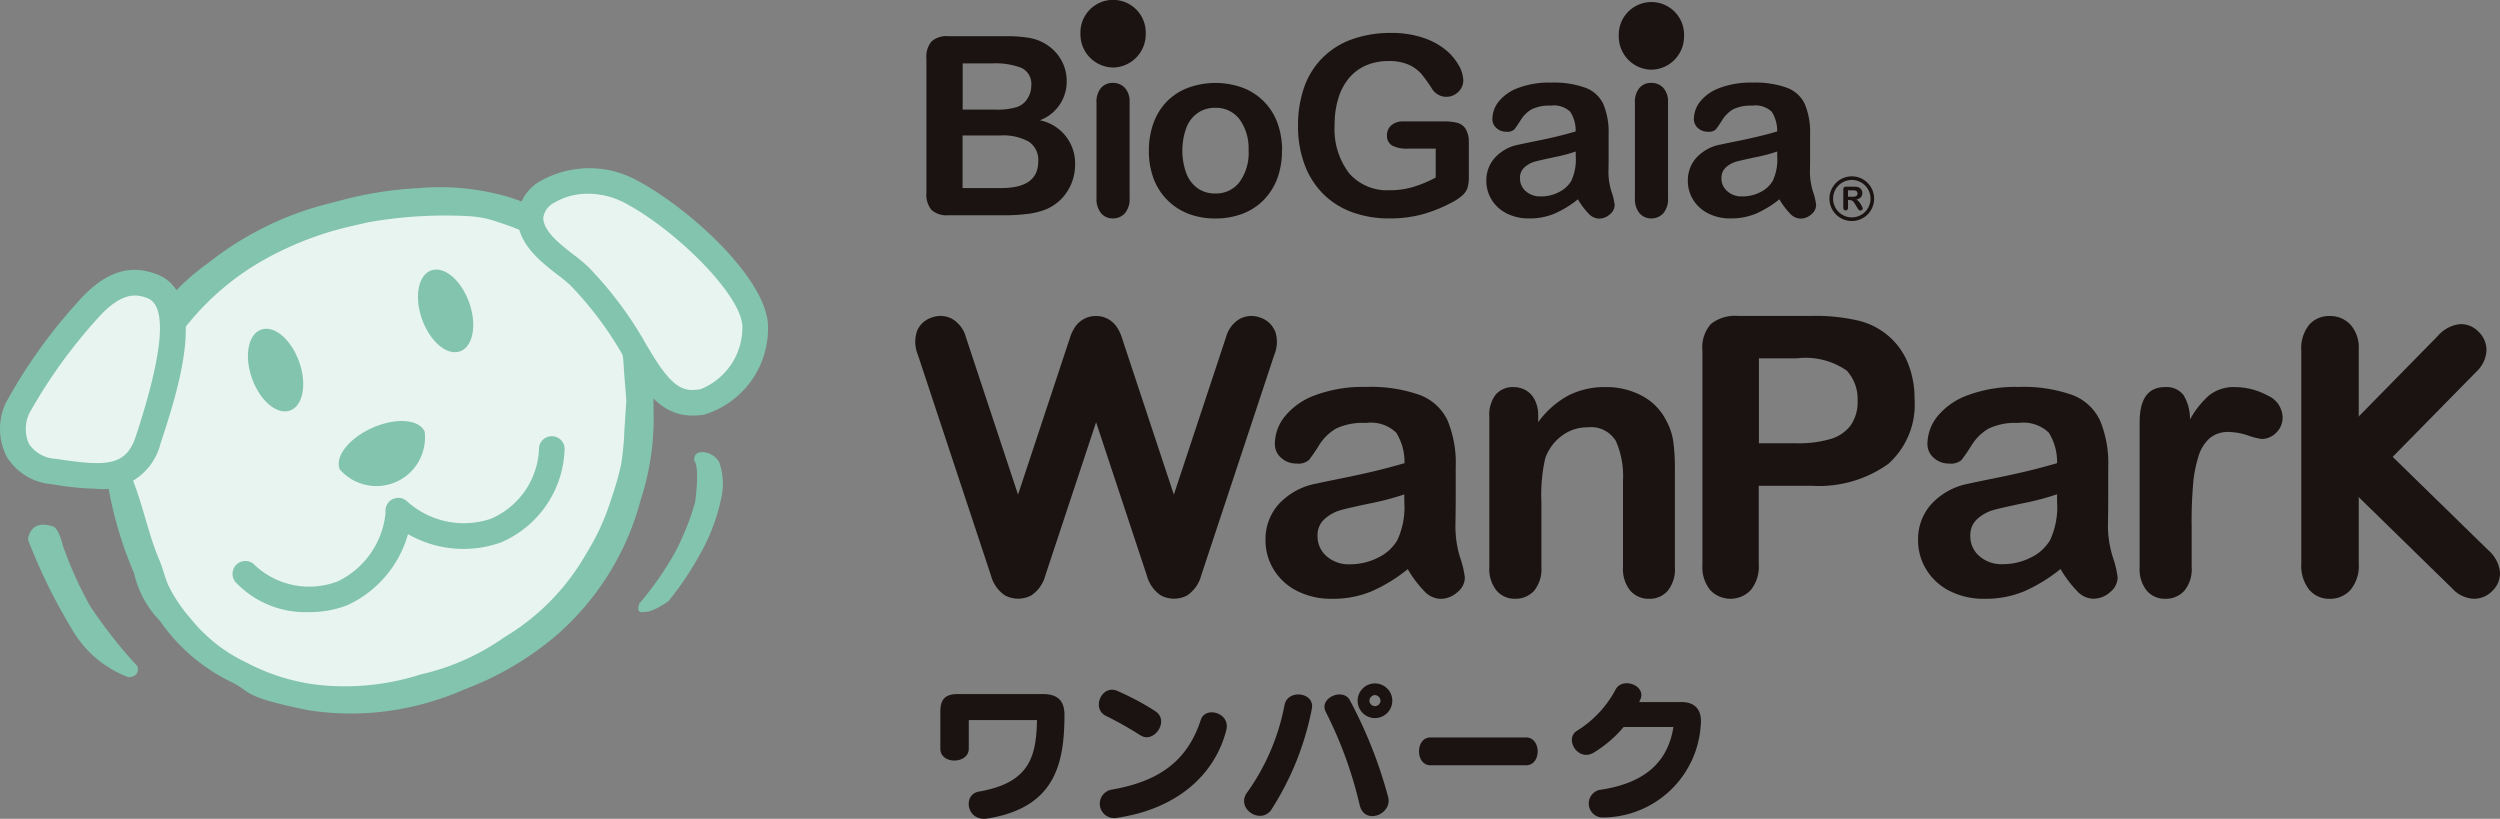
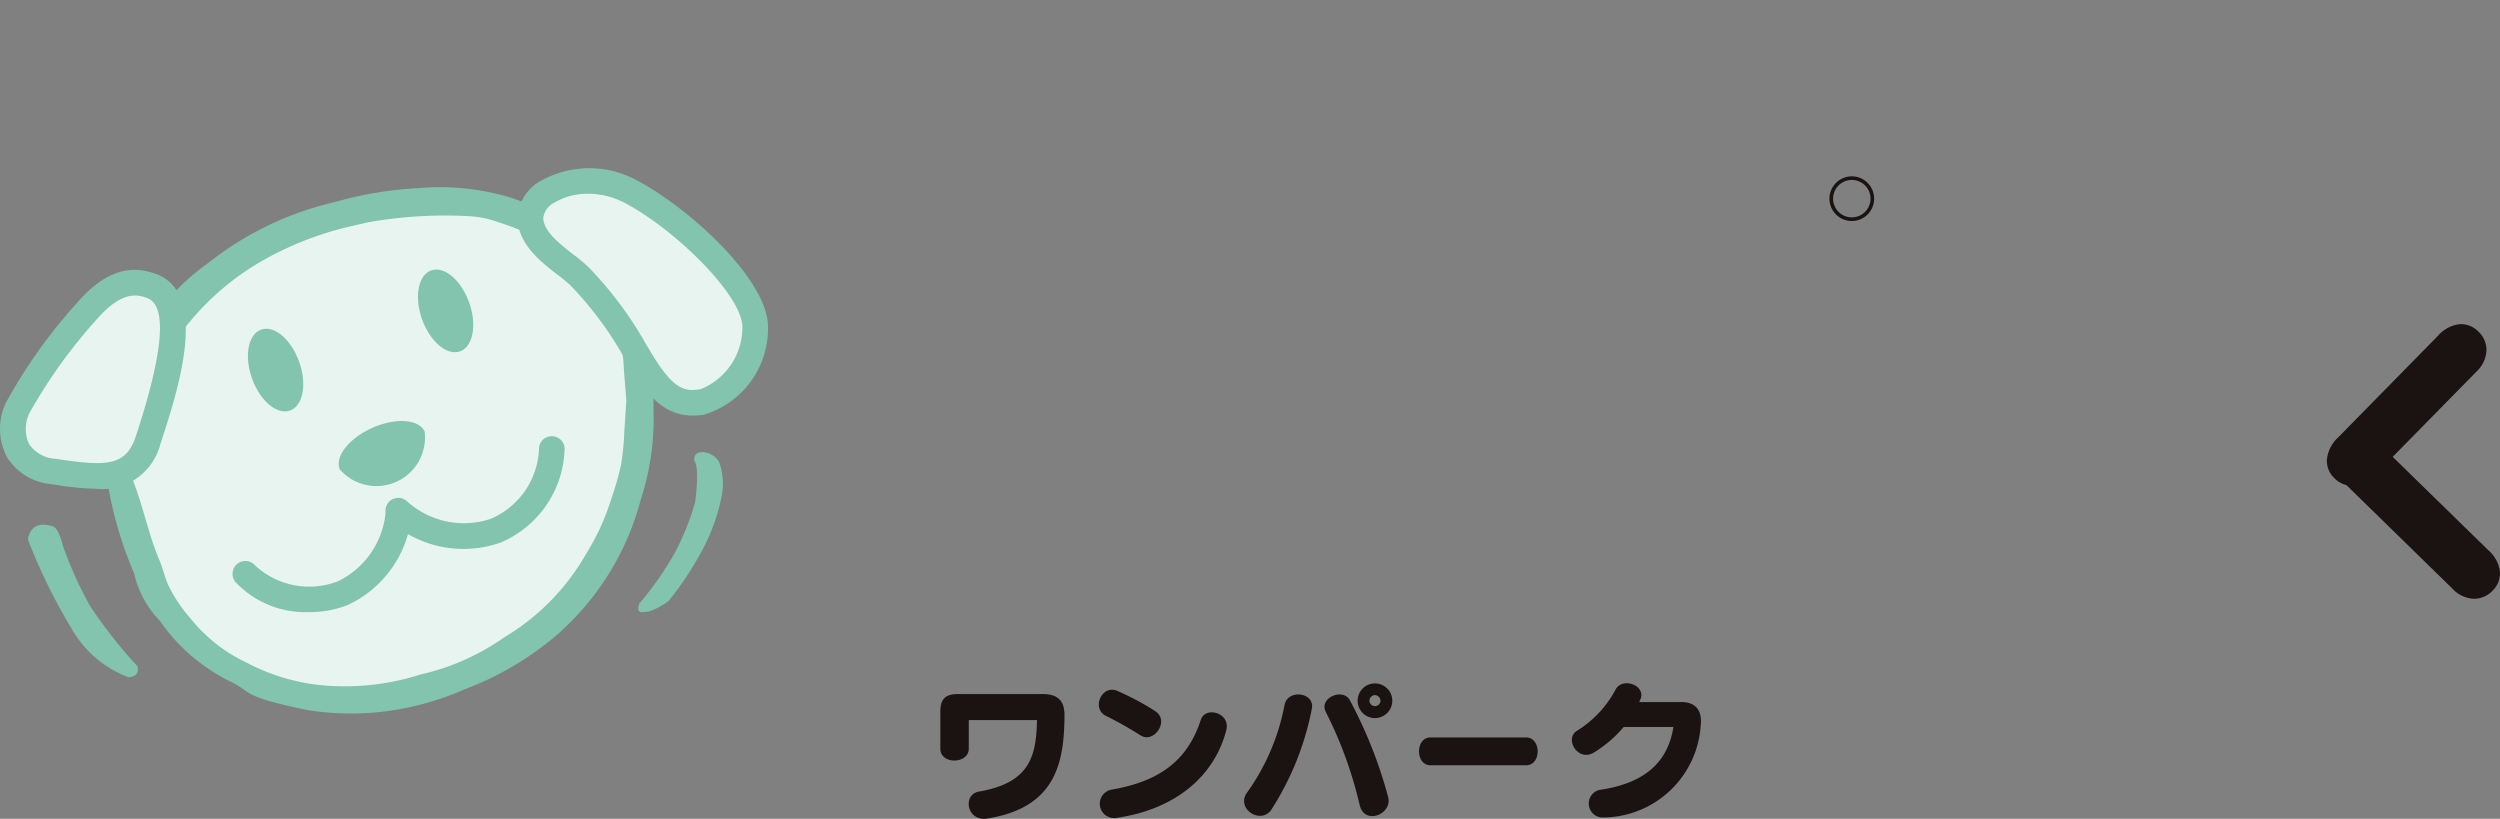
<svg xmlns="http://www.w3.org/2000/svg" width="109.918" height="36" viewBox="0 0 109.918 36">
  <rect x="0" y="0" width="109.918" height="36" fill="#808080" stroke="none" />
  <defs>
    <clipPath id="a">
      <rect width="109.918" height="36" fill="none" />
    </clipPath>
  </defs>
  <g>
    <g clip-path="url(#a)">
      <path fill="#e8f4f0" d="M5.448 19.472s.612-7.745 9.8-10.285c0 0 11.677-2.581 12.814 7.246 0 0 .612 11.118-8.048 13.325 0 0-8.791 3.831-13.426-4.164 0 0-1.05-4.872-1.137-6.122" />
      <path fill="#82c4ae" d="M30.53 20.255s-.081-.373.35-.376a.9.9 0 0 1 .743.44 2.9 2.9 0 0 1 .092 1.569 8.6 8.6 0 0 1-.994 2.581 13.5 13.5 0 0 1-1.337 1.968s-.688.5-1.054.464c0 0-.383.121-.231-.329s.006-.029.006-.029a14 14 0 0 0 1.55-2.212 11.3 11.3 0 0 0 .908-2.252s.217-1.522-.038-1.824m-17.374-4.353c.351.982.175 1.943-.4 2.147s-1.317-.426-1.669-1.408-.175-1.943.4-2.147 1.317.426 1.668 1.408m7.477-2.603c.351.982.175 1.943-.4 2.147s-1.317-.426-1.669-1.408-.175-1.943.4-2.147 1.317.426 1.668 1.408m-1.955 5.676a2.137 2.137 0 0 1-3.726 1.67c-.246-.55.388-1.369 1.417-1.83s2.062-.389 2.309.16m-5.091 7.937a4.22 4.22 0 0 1-3.23-1.325.565.565 0 0 1 .864-.728 3.5 3.5 0 0 0 3.639.7 3.74 3.74 0 0 0 2.1-3.024.565.565 0 0 1 .964-.475 3.72 3.72 0 0 0 3.658.751 3.49 3.49 0 0 0 2.122-3.037.565.565 0 0 1 1.127-.08A4.6 4.6 0 0 1 22 23.858a4.9 4.9 0 0 1-4.062-.374 4.9 4.9 0 0 1-2.658 3.122 4.6 4.6 0 0 1-1.7.308m-7.929 2.862a4.8 4.8 0 0 1-2.518-2.165 24.6 24.6 0 0 1-1.9-3.875s.041-.941 1.11-.585c0 0 .226.041.428.857a17 17 0 0 0 1.178 2.616 20.6 20.6 0 0 0 2.085 2.658s.184.452-.383.494" />
      <path fill="#82c4ae" d="M22.323 8.65a10.8 10.8 0 0 0-3.939-.378 16.4 16.4 0 0 0-3.091.459l-.906.234a14 14 0 0 0-5.216 2.586 9.9 9.9 0 0 0-2.805 3.036 8.8 8.8 0 0 0-1.259 2.672 6.7 6.7 0 0 0-.187 1.958c.147.478.1.375.344.656.058.067.285.114.295.121.344.281.56 0 .581-.234a5.45 5.45 0 0 1 .246-2.3 10.8 10.8 0 0 1 1.2-2.291 11.7 11.7 0 0 1 3.683-3.55 14.3 14.3 0 0 1 4.183-1.677l.738-.169a19.4 19.4 0 0 1 4.351-.272 4.6 4.6 0 0 1 1.407.281 11.6 11.6 0 0 1 2.234.975 7.13 7.13 0 0 1 2.617 3.017 5.8 5.8 0 0 1 .63 2.446l.109 1.4-.087 1.313a12 12 0 0 1-.14 1.47 12 12 0 0 1-.413 1.462 10.3 10.3 0 0 1-1.109 2.454 10.1 10.1 0 0 1-3.631 3.71 10.3 10.3 0 0 1-3.669 1.626 10.9 10.9 0 0 1-4.593.446 9 9 0 0 1-3.024-.952 6.96 6.96 0 0 1-2.5-1.964 6.5 6.5 0 0 1-.974-1.457c-.152-.338-.226-.723-.417-1.168-.468-1.091-.708-2.446-1.268-3.771-.149-.352-.364-.525-.708-.449-.126.027-.21.247-.237.374a1.6 1.6 0 0 0-.01.676 17.2 17.2 0 0 0 1.135 3.809 4.4 4.4 0 0 0 1.139 2.1 8.1 8.1 0 0 0 3.112 2.674c1.012.494.393.626 3.34 1.241a12.1 12.1 0 0 0 4.1-.036 12.6 12.6 0 0 0 2.834-.867 13.5 13.5 0 0 0 4.136-2.457 11.94 11.94 0 0 0 3.623-5.9 11.5 11.5 0 0 0 .556-3.955 15 15 0 0 0-.108-1.911 8.5 8.5 0 0 0-1.963-4.569 11.5 11.5 0 0 0-1.229-1.316 10.7 10.7 0 0 0-3.107-1.552" />
      <path fill="#e8f4f0" d="M25.469 12.14c-.592-.592-2.128-1.385-2.154-2.551-.028-1.247 2.324-2.268 4.422-1.162 2.237 1.179 5.36 4.136 5.462 5.862a3.43 3.43 0 0 1-2.316 3.378c-.984.154-1.667-.129-2.636-1.7a18 18 0 0 0-2.778-3.826" />
      <path fill="#82c4ae" d="M30.459 18.271c-1.048 0-1.815-.589-2.688-2.005l-.29-.473a15.3 15.3 0 0 0-2.406-3.251 6 6 0 0 0-.543-.448c-.739-.571-1.75-1.352-1.776-2.49a1.96 1.96 0 0 1 1.046-1.667 4.37 4.37 0 0 1 4.2-.007c2.268 1.2 5.64 4.254 5.762 6.328a3.96 3.96 0 0 1-2.793 3.969 3 3 0 0 1-.512.044m-4.605-9.75a2.8 2.8 0 0 0-1.458.377.9.9 0 0 0-.511.681c.014.6.748 1.166 1.337 1.621a7 7 0 0 1 .651.544 16.4 16.4 0 0 1 2.57 3.459l.289.47c.922 1.5 1.418 1.541 2.068 1.439a2.92 2.92 0 0 0 1.84-2.786c-.084-1.423-2.98-4.246-5.162-5.4a3.5 3.5 0 0 0-1.625-.409" />
      <path fill="#e8f4f0" d="M6.66 12.571c-.544-.2-1.485-.439-2.8 1.057a22.8 22.8 0 0 0-3.091 4.315 1.88 1.88 0 0 0 1.591 2.789c1.967.3 3.526.523 4.149-1.37s2.017-6.112.152-6.787" />
      <path fill="#82c4ae" d="M4.234 21.489a13 13 0 0 1-1.959-.2 2.55 2.55 0 0 1-1.99-1.228 2.68 2.68 0 0 1-.032-2.34 23 23 0 0 1 3.184-4.462c1.464-1.667 2.65-1.492 3.415-1.216 2.376.859.96 5.164.2 7.477a2.63 2.63 0 0 1-2.817 1.973m1.7-8.5c-.392 0-.931.2-1.648 1.011a22.7 22.7 0 0 0-3 4.168 1.62 1.62 0 0 0-.014 1.343 1.5 1.5 0 0 0 1.172.657c2.213.338 3.089.341 3.527-.988 1.223-3.717 1.388-5.757.5-6.079a1.5 1.5 0 0 0-.535-.112" />
      <path fill="#1a1311" d="M43.413 35.988c-.917.146-1.1-1.057-.379-1.183 2.234-.386 2.527-1.53 2.56-3.146h-3v1.257c0 .685-1.25.711-1.25 0v-1.623c0-.578.239-.778.791-.778h3.71c.638 0 .957.279.957.918-.006 2.141-.405 4.077-3.391 4.555m6.753-3.644a16 16 0 0 0-1.543-.871c-.645-.319-.18-1.383.492-1.1a11.6 11.6 0 0 1 1.689.9c.645.433-.093 1.43-.638 1.064m-1.077 3.624a.631.631 0 0 1-.246-1.237c2.214-.373 3.391-1.343 3.957-3.079.2-.612 1.316-.306 1.117.459-.486 1.915-2.115 3.465-4.828 3.857m6.817-.368c-.479.692-1.589-.047-1.07-.752a9.7 9.7 0 0 0 1.642-3.837c.14-.732 1.357-.559 1.2.166a12.6 12.6 0 0 1-1.775 4.422m3.884-.18a18 18 0 0 0-1.489-4.1c-.333-.631.764-1.09 1.057-.518a20 20 0 0 1 1.682 4.256c.186.752-1.031 1.244-1.25.359m.672-3.837a.762.762 0 1 1 .758-.758.763.763 0 0 1-.758.758m-.007-1.011a.25.25 0 0 0-.239.246.24.24 0 0 0 .239.239.244.244 0 0 0 .246-.239.254.254 0 0 0-.246-.246m2.444 3.086c-.672 0-.672-1.224 0-1.224h4.2c.678 0 .691 1.224 0 1.224Zm7.635 2.294a.616.616 0 0 1-.212-1.21c2.061-.293 3.025-1.277 3.258-2.766h-2.188a5.4 5.4 0 0 1-1.3 1.117c-.705.439-1.33-.6-.745-.957a4.75 4.75 0 0 0 1.682-1.789c.279-.585 1.336-.219 1.111.386a1 1 0 0 0-.06.146h1.855c.612 0 .924.359.845 1.038a4.33 4.33 0 0 1-4.25 4.036m9.911-27.207a.982.982 0 1 0 .983-.982.984.984 0 0 0-.983.982m.16 0a.823.823 0 1 1 .823.823.824.824 0 0 1-.823-.823" />
-       <path fill="#1a1311" d="M81.325 8.791h-.073v.329a.14.14 0 0 1-.029.1.106.106 0 0 1-.151 0 .14.14 0 0 1-.027-.095v-.79a.11.11 0 0 1 .128-.127h.338a1 1 0 0 1 .12.006.3.3 0 0 1 .09.024.3.3 0 0 1 .085.058.3.3 0 0 1 .056.088.3.3 0 0 1 .019.106.26.26 0 0 1-.065.184.37.37 0 0 1-.195.1.4.4 0 0 1 .105.087 1 1 0 0 1 .09.122 1 1 0 0 1 .061.117.2.2 0 0 1 .022.072.1.1 0 0 1-.013.04.1.1 0 0 1-.035.032.1.1 0 0 1-.051.012.1.1 0 0 1-.059-.016.2.2 0 0 1-.041-.042l-.047-.074-.083-.138a1 1 0 0 0-.081-.116.2.2 0 0 0-.072-.054.2.2 0 0 0-.092-.015m.119-.434h-.193v.284h.187a.5.5 0 0 0 .126-.013.15.15 0 0 0 .078-.044.13.13 0 0 0 .027-.086.13.13 0 0 0-.022-.076.13.13 0 0 0-.06-.049.4.4 0 0 0-.144-.015M44.098 9.464h-2.4a1 1 0 0 1-.743-.234 1.05 1.05 0 0 1-.223-.743V2.568a1.03 1.03 0 0 1 .228-.749 1 1 0 0 1 .738-.228h2.55a6 6 0 0 1 .977.07 2.1 2.1 0 0 1 .741.268 2 2 0 0 1 .493.421 1.9 1.9 0 0 1 .327.563 1.9 1.9 0 0 1 .113.651 1.81 1.81 0 0 1-1.18 1.725 1.925 1.925 0 0 1 1.55 1.927 2.17 2.17 0 0 1-.338 1.192 2.03 2.03 0 0 1-.912.783 3.2 3.2 0 0 1-.827.212 8 8 0 0 1-1.09.062m-1.776-6.677V4.82h1.46a3 3 0 0 0 .921-.112.88.88 0 0 0 .5-.43.97.97 0 0 0 .134-.5.78.78 0 0 0-.424-.791 3.2 3.2 0 0 0-1.294-.2Zm1.654 3.168h-1.659v2.312h1.712q1.616 0 1.616-1.172a.96.96 0 0 0-.419-.87 2.33 2.33 0 0 0-1.251-.27m5.686-1.48v4.236a.95.95 0 0 1-.208.666.7.7 0 0 1-.528.225.66.66 0 0 1-.519-.231.98.98 0 0 1-.2-.661V4.519a.95.95 0 0 1 .2-.655.67.67 0 0 1 .519-.22.7.7 0 0 1 .528.22.86.86 0 0 1 .208.612m6.698 2.151a3.4 3.4 0 0 1-.2 1.207 2.7 2.7 0 0 1-.593.95 2.6 2.6 0 0 1-.927.609 3.3 3.3 0 0 1-1.213.212 3.2 3.2 0 0 1-1.2-.215 2.64 2.64 0 0 1-1.517-1.56 3.4 3.4 0 0 1-.2-1.205 3.5 3.5 0 0 1 .205-1.219 2.65 2.65 0 0 1 .587-.945 2.6 2.6 0 0 1 .927-.6 3.52 3.52 0 0 1 2.415 0 2.6 2.6 0 0 1 1.523 1.558 3.5 3.5 0 0 1 .2 1.209m-1.475 0a2.17 2.17 0 0 0-.4-1.389 1.3 1.3 0 0 0-1.066-.5 1.33 1.33 0 0 0-.761.222 1.4 1.4 0 0 0-.507.655 2.94 2.94 0 0 0 0 2.009 1.43 1.43 0 0 0 .5.655 1.3 1.3 0 0 0 .77.227 1.29 1.29 0 0 0 1.066-.5 2.17 2.17 0 0 0 .4-1.381m9.684-.354v1.507a1.6 1.6 0 0 1-.059.48.76.76 0 0 1-.217.324 2 2 0 0 1-.4.279 6.4 6.4 0 0 1-1.375.564 5.5 5.5 0 0 1-1.44.177 4.7 4.7 0 0 1-1.655-.279 3.5 3.5 0 0 1-1.273-.812 3.6 3.6 0 0 1-.809-1.291 4.8 4.8 0 0 1-.282-1.694 5 5 0 0 1 .267-1.682 3.45 3.45 0 0 1 .806-1.3 3.5 3.5 0 0 1 1.294-.815 5 5 0 0 1 1.73-.282 4.3 4.3 0 0 1 1.408.214 3.1 3.1 0 0 1 .993.537 2.4 2.4 0 0 1 .575.686 1.4 1.4 0 0 1 .193.642.7.7 0 0 1-.222.516.74.74 0 0 1-.533.213.7.7 0 0 1-.329-.082.75.75 0 0 1-.265-.229 6 6 0 0 0-.5-.7 1.6 1.6 0 0 0-.551-.4 2.1 2.1 0 0 0-.885-.161 2.45 2.45 0 0 0-.99.191 2.04 2.04 0 0 0-.745.553 2.5 2.5 0 0 0-.473.889 3.9 3.9 0 0 0-.164 1.166 3.2 3.2 0 0 0 .637 2.134 2.21 2.21 0 0 0 1.779.747 3.6 3.6 0 0 0 1.041-.145 5.3 5.3 0 0 0 .987-.413V6.535h-1.238a1.36 1.36 0 0 1-.675-.134.49.49 0 0 1-.229-.456.56.56 0 0 1 .19-.434.75.75 0 0 1 .518-.172h1.809a2.3 2.3 0 0 1 .564.059.63.63 0 0 1 .373.263 1.07 1.07 0 0 1 .142.611m4.797 2.491a4.5 4.5 0 0 1-1.029.63 2.8 2.8 0 0 1-1.115.21 2.1 2.1 0 0 1-.991-.223 1.63 1.63 0 0 1-.658-.6 1.57 1.57 0 0 1-.231-.828 1.48 1.48 0 0 1 .382-1.025 1.9 1.9 0 0 1 1.05-.57q.14-.032.692-.144c.552-.112.684-.144.947-.206s.548-.138.856-.227a1.56 1.56 0 0 0-.233-.861 1.04 1.04 0 0 0-.857-.275 1.8 1.8 0 0 0-.84.158 1.4 1.4 0 0 0-.483.473q-.2.315-.285.416a.46.46 0 0 1-.357.1.62.62 0 0 1-.427-.159.52.52 0 0 1-.18-.408 1.25 1.25 0 0 1 .274-.755 1.96 1.96 0 0 1 .855-.6 3.8 3.8 0 0 1 1.447-.237 4.1 4.1 0 0 1 1.522.229 1.4 1.4 0 0 1 .783.722 3.2 3.2 0 0 1 .229 1.31v.875q.002.36-.008.8a3 3 0 0 0 .137.865 2.8 2.8 0 0 1 .137.579.54.54 0 0 1-.213.413.7.7 0 0 1-.482.186.65.65 0 0 1-.447-.215 3.2 3.2 0 0 1-.469-.625m-.1-2.11a7 7 0 0 1-.936.248q-.615.131-.85.192a1.2 1.2 0 0 0-.451.24.61.61 0 0 0-.214.5.73.73 0 0 0 .252.563.94.94 0 0 0 .66.232 1.7 1.7 0 0 0 .8-.189 1.27 1.27 0 0 0 .539-.488 2.2 2.2 0 0 0 .2-1.088Zm4.057-2.185v4.236a.95.95 0 0 1-.208.666.7.7 0 0 1-.528.225.66.66 0 0 1-.519-.231.98.98 0 0 1-.2-.661V4.519a.95.95 0 0 1 .2-.655.67.67 0 0 1 .519-.22.7.7 0 0 1 .528.22.86.86 0 0 1 .208.612m4.896 4.287a4.5 4.5 0 0 1-1.029.63 2.8 2.8 0 0 1-1.115.21 2.1 2.1 0 0 1-.991-.223 1.63 1.63 0 0 1-.658-.6 1.57 1.57 0 0 1-.231-.828 1.48 1.48 0 0 1 .382-1.025 1.9 1.9 0 0 1 1.05-.57q.14-.032.692-.144c.552-.112.684-.144.947-.206s.548-.138.856-.227a1.56 1.56 0 0 0-.233-.861 1.04 1.04 0 0 0-.857-.275 1.8 1.8 0 0 0-.84.158 1.4 1.4 0 0 0-.483.473q-.2.315-.285.416a.46.46 0 0 1-.357.1.62.62 0 0 1-.427-.159.52.52 0 0 1-.18-.408 1.25 1.25 0 0 1 .274-.755 1.96 1.96 0 0 1 .855-.6 3.8 3.8 0 0 1 1.447-.237 4.1 4.1 0 0 1 1.522.229 1.4 1.4 0 0 1 .783.722 3.2 3.2 0 0 1 .229 1.31v.875q.002.36-.008.8a3 3 0 0 0 .137.865 2.8 2.8 0 0 1 .137.579.54.54 0 0 1-.213.413.7.7 0 0 1-.482.186.65.65 0 0 1-.447-.215 3.2 3.2 0 0 1-.469-.625m-.1-2.11a7 7 0 0 1-.936.248q-.615.131-.85.192a1.2 1.2 0 0 0-.451.24.61.61 0 0 0-.215.5.73.73 0 0 0 .252.563.94.94 0 0 0 .66.232 1.7 1.7 0 0 0 .8-.189 1.27 1.27 0 0 0 .539-.488 2.2 2.2 0 0 0 .2-1.088Zm-5.53-3.597a1.46 1.46 0 0 0 1.433-1.484 1.436 1.436 0 1 0-2.87 0 1.46 1.46 0 0 0 1.435 1.485m-23.669-.096a1.46 1.46 0 0 0 1.435-1.485 1.436 1.436 0 1 0-2.87 0 1.46 1.46 0 0 0 1.435 1.485m7.104 11.565a1.03 1.03 0 0 0-.656-.577 1.08 1.08 0 0 0-.882.066 1.32 1.32 0 0 0-.6.8l-2.294 6.925-2.293-6.925a1.8 1.8 0 0 0-.19-.405 1 1 0 0 0-.219-.258 1.07 1.07 0 0 0-.707-.265h-.033a1.07 1.07 0 0 0-.707.265 1 1 0 0 0-.219.257 1.8 1.8 0 0 0-.19.405l-2.293 6.925-2.293-6.925a1.33 1.33 0 0 0-.6-.8 1.08 1.08 0 0 0-.883-.066 1.04 1.04 0 0 0-.656.577 1.47 1.47 0 0 0 .026 1.06l3.217 9.713a1.52 1.52 0 0 0 .616.873 1.24 1.24 0 0 0 1.156 0 1.52 1.52 0 0 0 .616-.873l2.233-6.741 2.232 6.741a1.52 1.52 0 0 0 .616.873 1.24 1.24 0 0 0 1.156 0 1.52 1.52 0 0 0 .616-.873l3.217-9.713a1.47 1.47 0 0 0 .026-1.06m5.846 10.486a7 7 0 0 1-1.6.981 4.4 4.4 0 0 1-1.734.327 3.3 3.3 0 0 1-1.543-.347A2.53 2.53 0 0 1 56 25.039a2.44 2.44 0 0 1-.359-1.288 2.3 2.3 0 0 1 .595-1.6 2.98 2.98 0 0 1 1.634-.887q.216-.051 1.077-.225t1.473-.321q.613-.145 1.332-.354a2.43 2.43 0 0 0-.364-1.341 1.61 1.61 0 0 0-1.333-.427 2.75 2.75 0 0 0-1.308.245 2.16 2.16 0 0 0-.752.735 8 8 0 0 1-.442.647.72.72 0 0 1-.556.157.97.97 0 0 1-.665-.248.8.8 0 0 1-.28-.634 1.94 1.94 0 0 1 .427-1.175 3.05 3.05 0 0 1 1.332-.941 6 6 0 0 1 2.25-.369 6.4 6.4 0 0 1 2.369.356 2.2 2.2 0 0 1 1.218 1.124 4.9 4.9 0 0 1 .356 2.039v1.363q-.002.56-.013 1.245a4.6 4.6 0 0 0 .201 1.357 4.3 4.3 0 0 1 .214.9.84.84 0 0 1-.331.642 1.1 1.1 0 0 1-.751.29 1 1 0 0 1-.7-.336 5 5 0 0 1-.73-.972m-.152-3.283a12 12 0 0 1-1.457.386q-.956.2-1.323.3a1.8 1.8 0 0 0-.7.374.95.95 0 0 0-.334.775 1.15 1.15 0 0 0 .391.876 1.46 1.46 0 0 0 1.028.361 2.7 2.7 0 0 0 1.248-.295 1.97 1.97 0 0 0 .839-.759 3.45 3.45 0 0 0 .309-1.694Zm28.851 3.281a7 7 0 0 1-1.6.981 4.4 4.4 0 0 1-1.734.327 3.3 3.3 0 0 1-1.543-.347 2.53 2.53 0 0 1-1.024-.941 2.44 2.44 0 0 1-.359-1.288 2.3 2.3 0 0 1 .595-1.6 2.98 2.98 0 0 1 1.634-.887q.217-.051 1.077-.225t1.473-.321q.613-.145 1.332-.354a2.43 2.43 0 0 0-.364-1.341 1.61 1.61 0 0 0-1.333-.427 2.75 2.75 0 0 0-1.308.245 2.16 2.16 0 0 0-.753.735 8 8 0 0 1-.442.647.72.72 0 0 1-.555.157.97.97 0 0 1-.665-.248.8.8 0 0 1-.28-.634 1.95 1.95 0 0 1 .426-1.175 3.06 3.06 0 0 1 1.332-.941 6 6 0 0 1 2.25-.369 6.4 6.4 0 0 1 2.369.356 2.2 2.2 0 0 1 1.216 1.129 4.9 4.9 0 0 1 .356 2.039V21.9q-.002.56-.013 1.245a4.6 4.6 0 0 0 .213 1.347 4.3 4.3 0 0 1 .214.9.84.84 0 0 1-.331.642 1.1 1.1 0 0 1-.751.29 1 1 0 0 1-.7-.336 5 5 0 0 1-.73-.972m-.152-3.283a12 12 0 0 1-1.457.386q-.956.2-1.323.3a1.8 1.8 0 0 0-.7.374.95.95 0 0 0-.334.775 1.14 1.14 0 0 0 .391.876 1.46 1.46 0 0 0 1.028.361 2.7 2.7 0 0 0 1.248-.295 1.97 1.97 0 0 0 .839-.759 3.45 3.45 0 0 0 .309-1.694ZM67.63 18.286v.276a4 4 0 0 1 1.32-1.17 3.5 3.5 0 0 1 1.647-.373 3.3 3.3 0 0 1 1.618.395 2.5 2.5 0 0 1 1.064 1.115 2.7 2.7 0 0 1 .294.906 9 9 0 0 1 .067 1.241v4.259a1.5 1.5 0 0 1-.315 1.04 1.04 1.04 0 0 1-.817.352 1.06 1.06 0 0 1-.83-.36 1.5 1.5 0 0 1-.319-1.032V21.12a3.8 3.8 0 0 0-.314-1.731 1.28 1.28 0 0 0-1.254-.6 1.85 1.85 0 0 0-1.115.365 2.1 2.1 0 0 0-.738 1 7.2 7.2 0 0 0-.167 1.912v2.867a1.5 1.5 0 0 1-.323 1.045 1.1 1.1 0 0 1-.834.348 1.04 1.04 0 0 1-.814-.36 1.5 1.5 0 0 1-.318-1.032V18.32a1.44 1.44 0 0 1 .285-.977.99.99 0 0 1 .781-.323 1.05 1.05 0 0 1 .544.143 1 1 0 0 1 .391.427 1.5 1.5 0 0 1 .147.7m11.963 3.069h-2.266v3.459a1.62 1.62 0 0 1-.35 1.125 1.23 1.23 0 0 1-1.785 0 1.6 1.6 0 0 1-.341-1.111v-9.42a1.54 1.54 0 0 1 .375-1.169 1.7 1.7 0 0 1 1.193-.352h3.176a8.3 8.3 0 0 1 2.17.219 3.2 3.2 0 0 1 1.3.692 3.1 3.1 0 0 1 .829 1.184 4.2 4.2 0 0 1 .284 1.576 3.49 3.49 0 0 1-1.15 2.83 5.24 5.24 0 0 1-3.427.963m-.6-5.6h-1.666v3.735h1.666a5 5 0 0 0 1.464-.183 1.7 1.7 0 0 0 .9-.6 1.8 1.8 0 0 0 .309-1.093 1.85 1.85 0 0 0-.476-1.318 3.17 3.17 0 0 0-2.193-.541m17.356 7.267v1.913a1.48 1.48 0 0 1-.325 1.043 1.1 1.1 0 0 1-.831.349 1.05 1.05 0 0 1-.814-.352 1.5 1.5 0 0 1-.317-1.039v-6.373q0-1.542 1.114-1.543a.93.93 0 0 1 .821.361 2 2 0 0 1 .278 1.064 4 4 0 0 1 .842-1.064 1.75 1.75 0 0 1 1.153-.361 3 3 0 0 1 1.4.361 1.08 1.08 0 0 1 .678.956.92.92 0 0 1-.287.692.9.9 0 0 1-.626.272 3 3 0 0 1-.608-.155 2.8 2.8 0 0 0-.851-.154 1.24 1.24 0 0 0-.82.264 1.7 1.7 0 0 0-.5.783 5.6 5.6 0 0 0-.242 1.237 19 19 0 0 0-.067 1.746m7.348-7.681v9.437a1.65 1.65 0 0 1-.362 1.158 1.2 1.2 0 0 1-.916.392 1.14 1.14 0 0 1-.9-.4 1.7 1.7 0 0 1-.348-1.148v-9.365a1.64 1.64 0 0 1 .348-1.137 1.16 1.16 0 0 1 .9-.383 1.2 1.2 0 0 1 .916.383 1.5 1.5 0 0 1 .362 1.064" />
      <path fill="#1a1311" d="m108.878 16.343-4.412 4.492a1.5 1.5 0 0 1-.977.523 1.1 1.1 0 0 1-.849-.331 1.04 1.04 0 0 1-.331-.839 1.55 1.55 0 0 1 .508-.971l4.365-4.444a1.5 1.5 0 0 1 .955-.519 1.06 1.06 0 0 1 .833.328 1.1 1.1 0 0 1 .352.837 1.36 1.36 0 0 1-.445.925" />
      <path fill="#1a1311" d="m107.827 25.881-4.735-4.624a1.5 1.5 0 0 1-.523-.977 1.1 1.1 0 0 1 .331-.849 1.04 1.04 0 0 1 .839-.331 1.55 1.55 0 0 1 .971.508l4.687 4.577a1.5 1.5 0 0 1 .519.955 1.06 1.06 0 0 1-.328.833 1.1 1.1 0 0 1-.837.352 1.36 1.36 0 0 1-.925-.445" />
    </g>
  </g>
</svg>